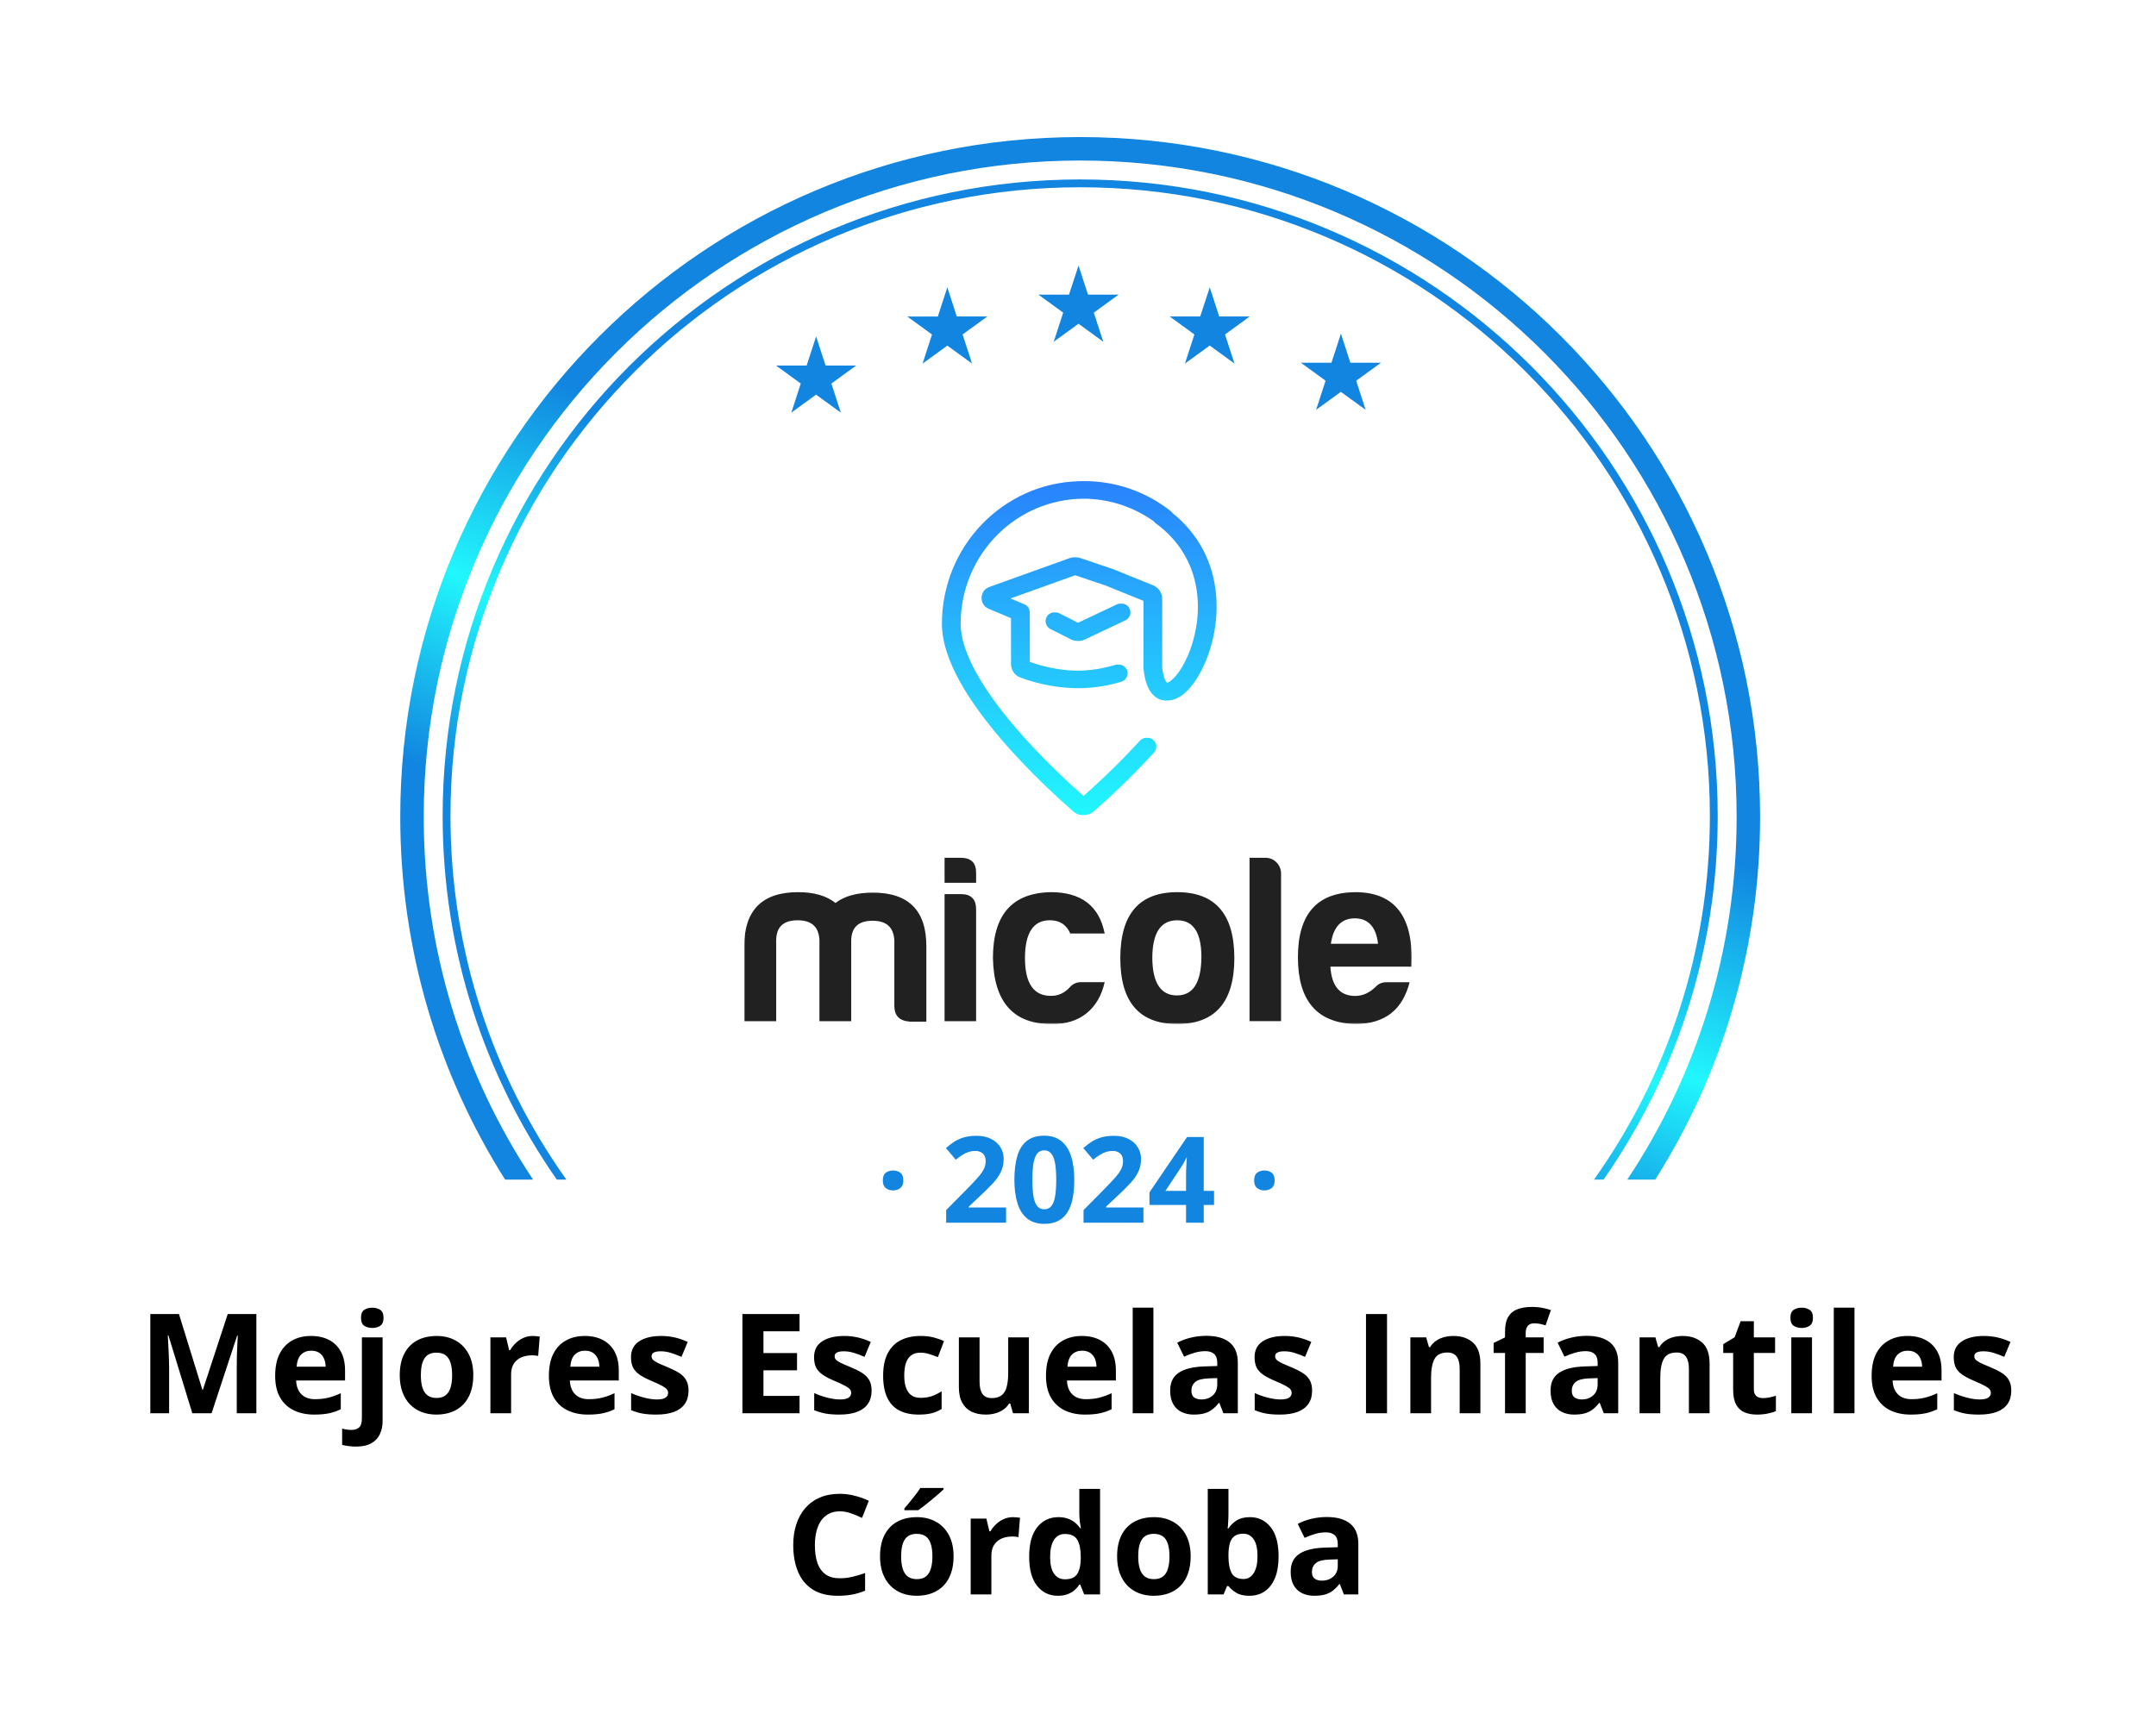
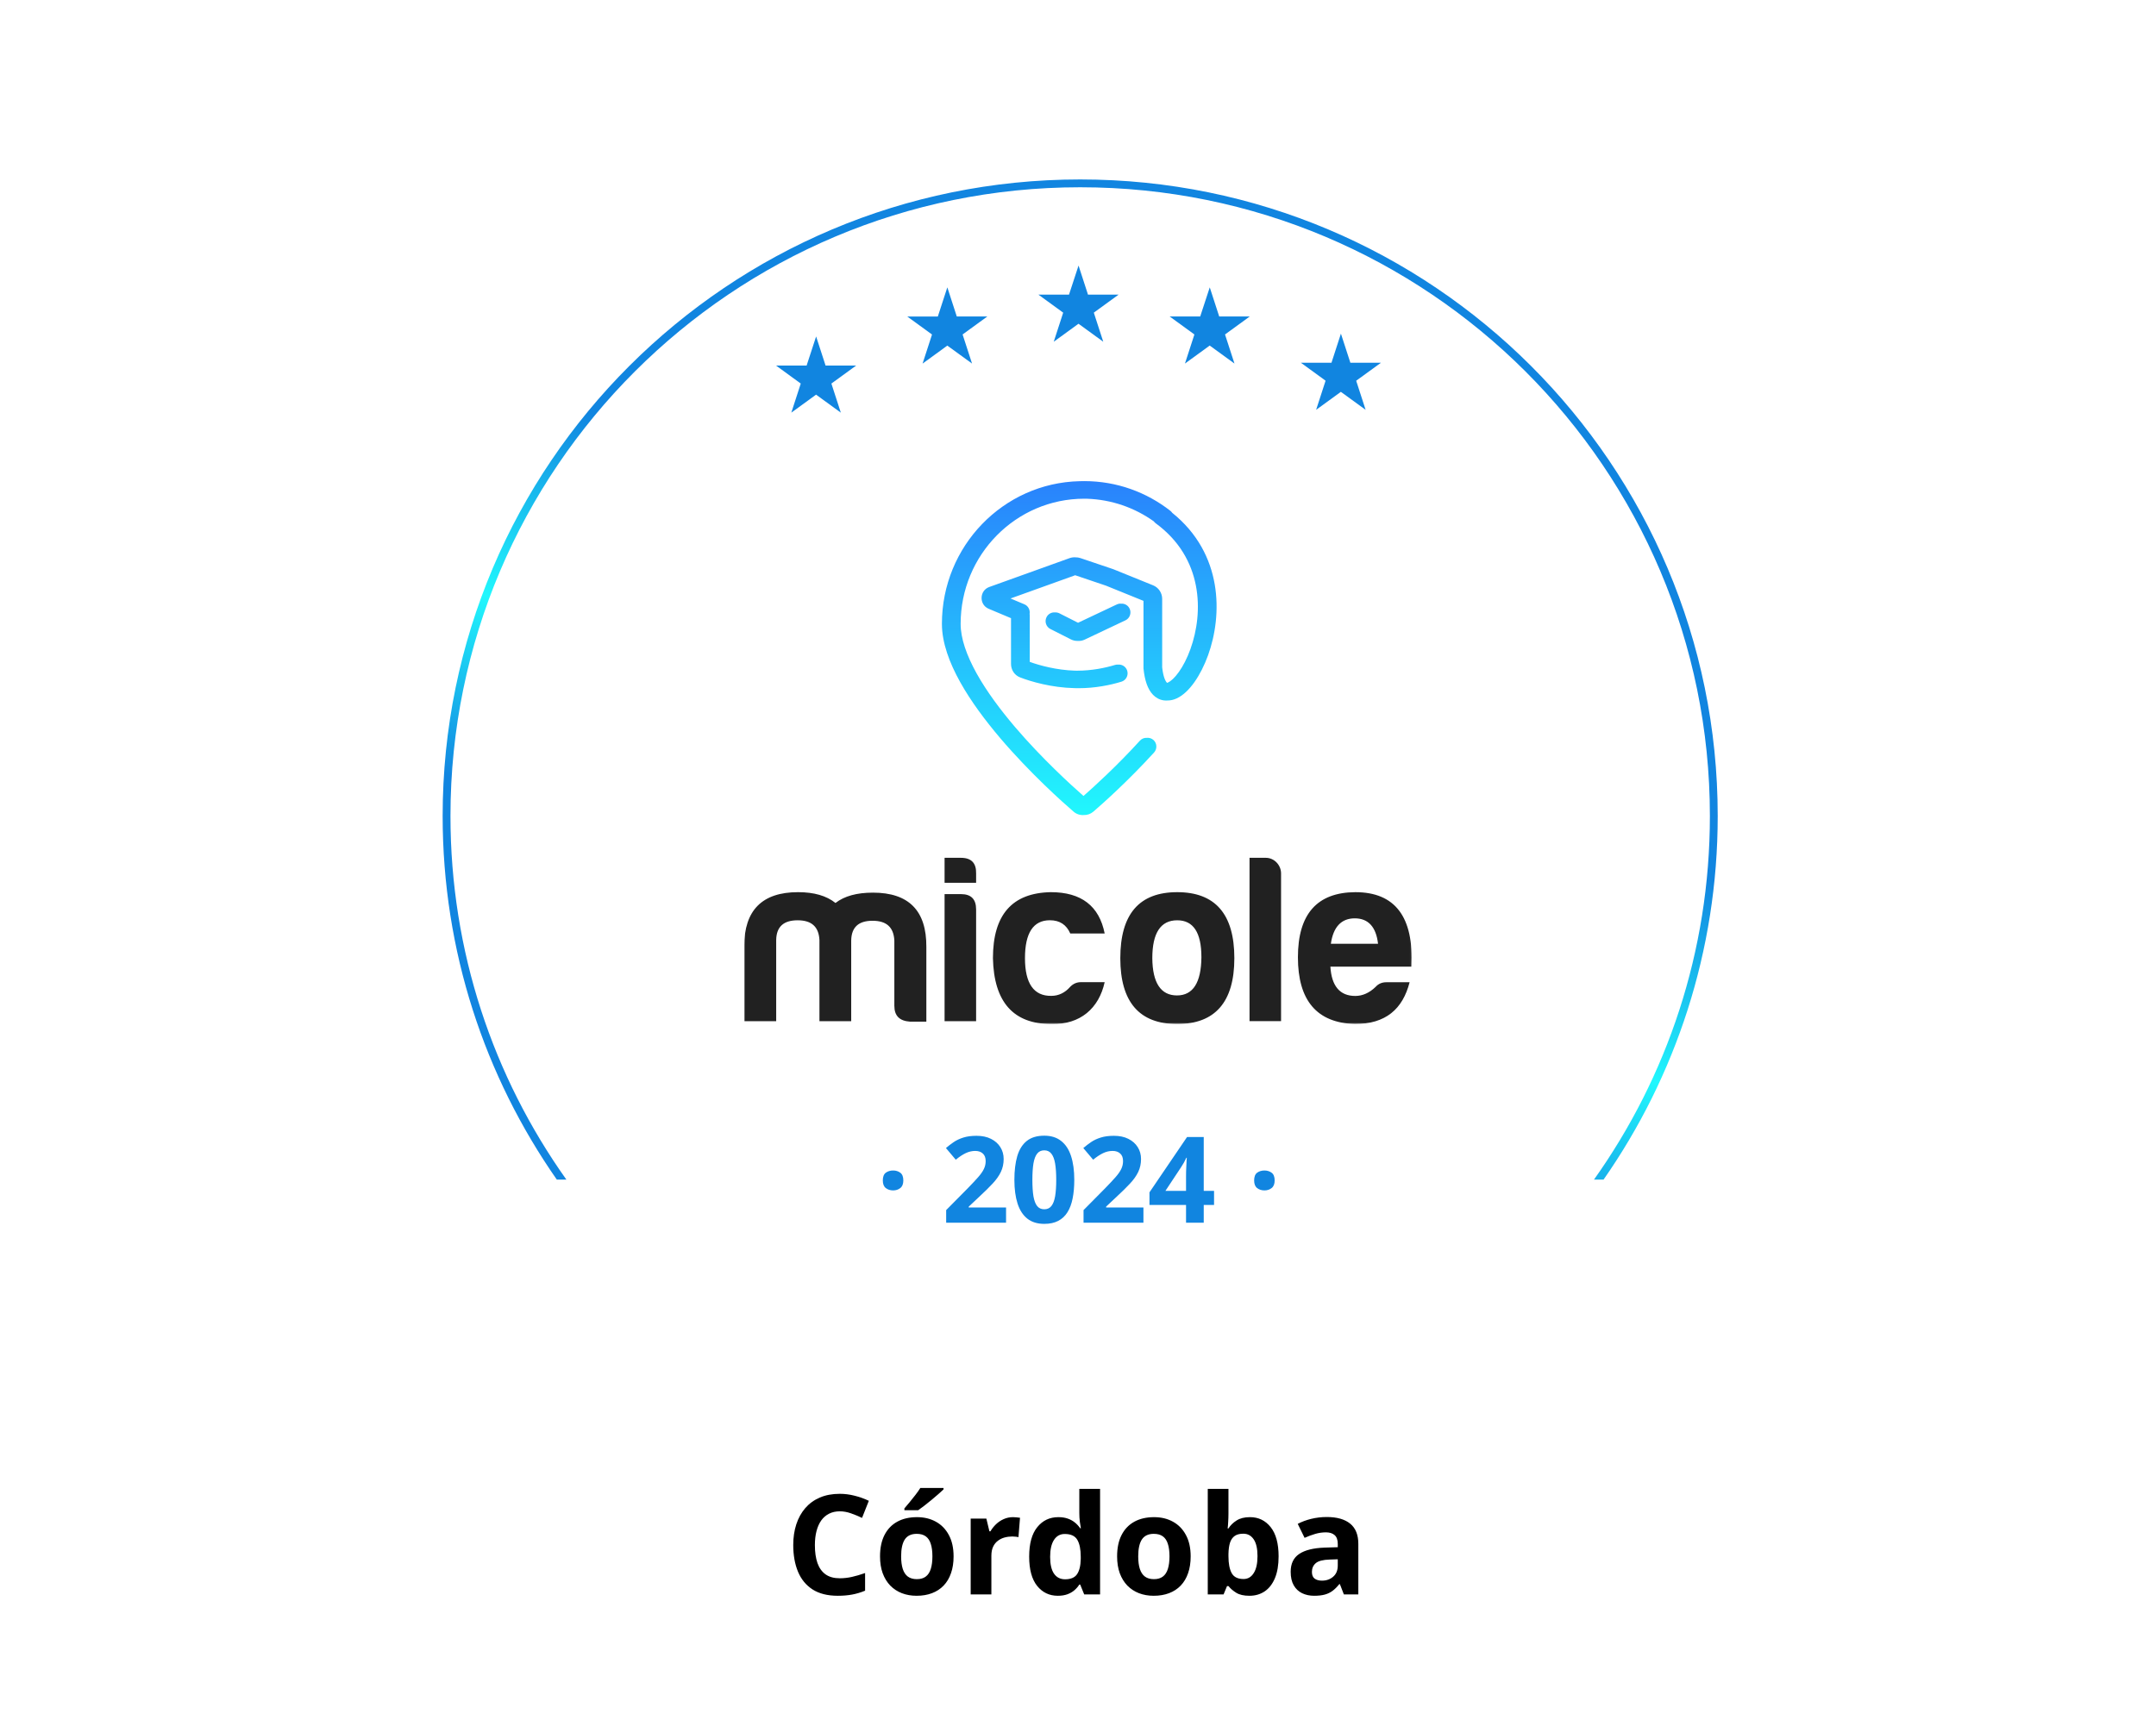
<svg xmlns="http://www.w3.org/2000/svg" width="1095" height="874" viewBox="0 0 1095 874" fill="none">
  <g filter="url(#filter0_d_639_2793)">
    <path fill-rule="evenodd" clip-rule="evenodd" d="M570.185 10.941C557.975 -2.389 536.965 -2.389 524.755 10.941C514.242 22.418 496.818 24.249 484.148 15.208C469.434 4.708 448.883 9.076 439.711 24.652C431.814 38.065 415.151 43.478 400.878 37.269C384.303 30.058 365.109 38.602 359.377 55.744C354.441 70.505 339.267 79.264 324.016 76.158C306.304 72.551 289.305 84.898 287.263 102.858C285.504 118.322 272.483 130.044 256.919 130.177C238.845 130.33 224.785 145.942 226.521 163.934C228.017 179.425 217.717 193.599 202.521 196.964C184.874 200.871 174.367 219.066 179.807 236.302C184.491 251.145 177.363 267.15 163.199 273.6C146.75 281.091 140.256 301.072 149.161 316.801C156.828 330.345 153.185 347.482 140.672 356.736C126.139 367.484 123.942 388.378 135.923 401.912C146.239 413.566 146.239 431.085 135.923 442.739C123.942 456.273 126.139 477.168 140.672 487.915C153.185 497.17 156.828 514.306 149.161 527.85C140.256 543.579 146.75 563.56 163.199 571.052C177.363 577.502 184.491 593.507 179.807 608.349L178.25 613.281C177.427 615.889 177.036 618.522 177.032 621.108H58.89C35.961 621.108 17.373 639.695 17.373 662.624V714.506C17.373 737.435 35.961 756.022 58.89 756.022H295.952C318.881 756.022 337.469 774.61 337.469 797.539V799.175C337.469 822.104 356.056 840.692 378.985 840.692H715.952C738.881 840.692 757.469 822.104 757.469 799.175V797.539C757.469 774.61 776.056 756.022 798.985 756.022H1036.86C1059.79 756.022 1078.37 737.435 1078.37 714.506V662.624C1078.37 639.695 1059.79 621.108 1036.86 621.108H917.907C917.904 618.522 917.513 615.889 916.69 613.281L915.133 608.349C910.449 593.507 917.577 577.502 931.741 571.052C948.19 563.56 954.684 543.579 945.779 527.85C938.112 514.306 941.755 497.17 954.268 487.915C968.801 477.168 970.998 456.273 959.017 442.739C948.701 431.085 948.701 413.566 959.017 401.912C970.998 388.378 968.801 367.484 954.268 356.736C941.755 347.482 938.112 330.345 945.779 316.801C954.684 301.072 948.19 281.091 931.741 273.6C917.577 267.15 910.449 251.145 915.133 236.302C920.573 219.066 910.066 200.871 892.419 196.964C877.223 193.599 866.923 179.425 868.419 163.934C870.155 145.942 856.095 130.33 838.021 130.177C822.457 130.044 809.436 118.322 807.677 102.858C805.635 84.898 788.636 72.551 770.924 76.158C755.673 79.264 740.499 70.505 735.563 55.744C729.831 38.602 710.637 30.058 694.062 37.269C679.789 43.478 663.126 38.065 655.229 24.652C646.057 9.076 625.506 4.708 610.792 15.208C598.122 24.249 580.698 22.418 570.185 10.941Z" fill="white" />
  </g>
-   <path fill-rule="evenodd" clip-rule="evenodd" d="M215.203 414.956C215.203 230.822 364.472 81.553 548.604 81.553C732.738 81.553 882.008 230.822 882.008 414.956C882.008 483.106 861.565 546.469 826.475 599.265H840.677C874.405 545.928 893.926 482.716 893.926 414.956C893.926 224.24 739.32 69.635 548.604 69.635C357.891 69.635 203.285 224.24 203.285 414.956C203.285 482.716 222.807 545.928 256.532 599.265H270.735C235.646 546.469 215.203 483.106 215.203 414.956Z" fill="url(#paint0_linear_639_2793)" />
  <path fill-rule="evenodd" clip-rule="evenodd" d="M228.785 414.556C228.785 238.146 371.972 95.135 548.609 95.135C725.243 95.135 868.427 238.146 868.427 414.556C868.427 483.381 846.638 547.118 809.565 599.266H814.424C850.968 546.899 872.4 483.226 872.4 414.556C872.4 235.948 727.432 91.162 548.609 91.162C369.783 91.162 224.812 235.948 224.812 414.556C224.812 483.226 246.244 546.899 282.791 599.266H287.65C250.578 547.118 228.785 483.381 228.785 414.556Z" fill="url(#paint1_linear_639_2793)" />
  <mask id="mask0_639_2793" style="mask-type:luminance" maskUnits="userSpaceOnUse" x="377" y="244" width="340" height="277">
    <path d="M716.973 244.012H377.963V520.242H716.973V244.012Z" fill="white" />
  </mask>
  <g mask="url(#mask0_639_2793)">
    <path fill-rule="evenodd" clip-rule="evenodd" d="M394.215 477.542V518.782H377.963V480.827C377.963 462.407 387.125 453.246 405.309 453.246C413.495 453.246 419.769 455.083 424.33 458.734C428.911 455.204 435.165 453.488 443.371 453.488C461.555 453.488 470.598 462.651 470.478 481.071V519.026H462.173C456.875 518.663 454.226 516.1 454.226 510.973V477.781C453.867 471.062 450.242 467.772 443.152 467.772C436.041 467.772 432.437 471.062 432.317 477.781V518.782H416.184V477.542C415.826 470.823 412.2 467.533 405.11 467.533C397.96 467.533 394.335 470.823 394.215 477.542ZM488.045 454.235C493.223 454.235 495.753 456.798 495.753 462.043V518.782H479.739V454.235H488.045ZM488.045 435.793C493.343 435.793 495.873 438.477 495.753 443.723V448.484H479.739V435.793H488.045ZM533.934 520.236C514.653 520.236 504.775 509.017 504.298 486.8C504.298 464.707 514.055 453.61 533.695 453.246C549.112 453.246 558.274 460.207 561.043 474.233H543.574C541.642 469.833 538.276 467.514 533.216 467.514C524.791 467.514 520.568 473.97 520.568 486.781C520.568 499.592 525.03 506.053 533.934 505.928C537.659 505.928 540.925 504.336 543.574 501.29C545.148 499.697 546.941 498.97 548.992 498.97H561.043C558.136 512.183 548.753 520.6 533.934 520.236ZM585.24 486.8C585.36 499.372 589.582 505.708 597.769 505.708C605.956 505.708 610.059 499.128 610.179 486.317C610.179 473.745 606.076 467.533 597.889 467.533C589.463 467.533 585.24 473.989 585.24 486.8ZM626.906 486.8C626.906 509.017 617.146 520.236 597.889 520.236C578.627 520.236 568.986 509.017 568.986 486.8C568.986 464.344 578.627 453.246 597.889 453.246C617.146 453.246 626.906 464.344 626.906 486.8ZM650.63 443.723V518.763H634.615V435.793H642.921C647.144 435.793 650.63 439.465 650.63 443.723ZM675.922 479.479H699.885C698.928 470.943 694.945 466.543 688.073 466.543C681.22 466.543 677.137 470.943 675.922 479.479ZM688.092 520.236C668.811 519.629 659.194 508.271 659.194 486.317C659.194 464.344 668.955 453.367 688.331 453.246C708.569 453.246 718.09 465.817 716.875 491.08H675.683C676.281 500.964 680.503 505.971 688.331 505.971C692.057 505.971 695.562 504.374 698.689 501.328C700.143 499.735 701.936 499.009 704.107 499.009H715.919C712.414 512.671 703.749 520.236 688.092 520.236Z" fill="#212121" />
    <path fill-rule="evenodd" clip-rule="evenodd" d="M550.407 414.066C552.157 414.129 553.917 413.539 555.333 412.316C560.033 408.26 572.94 396.779 586.148 382.271C587.779 380.475 587.659 377.65 585.89 375.996C584.929 375.101 583.676 374.726 582.466 374.853C581.184 374.766 579.879 375.244 578.946 376.28C567.225 389.161 555.691 399.619 550.292 404.371C543.942 398.796 529.117 385.308 515.46 369.277C508.072 360.6 501.12 351.278 496.021 342.138C490.903 332.917 487.895 324.321 487.895 316.957C487.895 281.827 516 253.357 550.675 253.357C551.105 253.357 551.536 253.361 551.966 253.37C564.614 253.774 576.311 257.961 585.995 264.859C586.258 265.222 586.574 265.545 586.951 265.828C611.115 283.503 611.33 311.046 604.602 329.77C602.928 334.411 600.877 338.346 598.763 341.332C596.592 344.399 594.622 346.094 593.249 346.72C593.063 346.808 592.9 346.869 592.766 346.91C592.723 346.875 592.666 346.826 592.599 346.759C591.925 346.052 590.787 343.954 590.251 339.031V304.245C590.251 301.218 588.419 298.494 585.651 297.364L565.432 289.172L548.724 283.522C547.911 283.249 547.069 283.123 546.227 283.143C545.218 283.066 544.2 283.201 543.234 283.544L502.425 298.213C497.386 300.029 497.187 307.192 502.126 309.27L513.48 314.052V337.317C513.48 340.202 515.154 342.987 518.042 344.117C523.494 346.249 534.119 349.352 545.706 349.59C546.414 349.612 547.131 349.624 547.844 349.624C556.313 349.624 563.978 348.03 569.573 346.315C571.888 345.609 573.198 343.127 572.505 340.786C571.907 338.784 570.042 337.52 568.057 337.638C567.488 337.575 566.9 337.624 566.317 337.801C561.339 339.314 554.529 340.727 547.117 340.727C546.71 340.727 546.304 340.722 545.898 340.714C536.601 340.415 527.922 338.057 522.992 336.246V312.598C522.992 312.336 522.968 312.094 522.929 311.851C523.25 309.854 522.212 307.816 520.28 307.009L513.231 304.043L546.07 292.242L561.697 297.527L580.759 305.255V339.516L580.778 339.738C581.356 345.408 582.791 350.089 585.617 352.995C587.133 354.548 589.003 355.557 591.136 355.819C591.753 355.897 592.355 355.911 592.953 355.871C594.631 355.889 596.228 355.456 597.658 354.789C601.025 353.236 604.09 350.148 606.663 346.496C609.288 342.763 611.698 338.062 613.592 332.796C620.88 312.517 621.32 281.404 595.349 260.52C595.109 260.157 594.789 259.814 594.43 259.531C582.322 250.048 567.163 244.418 550.694 244.418C549.881 244.418 549.068 244.432 548.265 244.459C509.525 245.366 478.385 277.476 478.385 316.938C478.385 326.522 482.209 336.731 487.646 346.498C493.123 356.344 500.493 366.15 508.081 375.089C523.298 392.946 539.81 407.656 545.247 412.337C546.739 413.63 548.595 414.196 550.407 414.066ZM547.528 316.382L567.211 307.076C567.914 306.742 568.665 306.619 569.396 306.68C571.171 306.536 572.93 307.505 573.719 309.228C574.752 311.448 573.796 314.111 571.606 315.14L550.933 324.926C549.785 325.48 548.523 325.704 547.284 325.606C546.127 325.627 544.97 325.37 543.908 324.832L533.474 319.546C531.303 318.456 530.423 315.773 531.499 313.573C532.331 311.875 534.1 310.959 535.865 311.131C536.601 311.089 537.357 311.234 538.065 311.589L547.528 316.382Z" fill="url(#paint2_linear_639_2793)" />
  </g>
  <path d="M547.778 134.906L552.383 149.09L552.568 149.688H553.189H568.111L556.045 158.461L555.538 158.829L555.722 159.428L560.328 173.611L548.261 164.838L547.755 164.47L547.248 164.838L535.182 173.611L539.787 159.428L539.971 158.829L539.465 158.461L527.398 149.688H542.32H542.942L543.126 149.09L547.778 134.906Z" fill="#1185E0" />
  <path d="M614.417 145.988L619.022 160.172L619.206 160.77H619.828H634.75L622.683 169.543L622.177 169.911L622.361 170.51L626.967 184.693L614.9 175.92L614.393 175.552L613.887 175.92L601.82 184.693L606.426 170.51L606.61 169.911L606.104 169.543L594.037 160.77H608.959H609.581L609.765 160.172L614.417 145.988Z" fill="#1185E0" />
  <path d="M414.495 170.93L419.101 185.113L419.285 185.712H419.907H434.828L422.762 194.484L422.255 194.852L422.44 195.451L427.045 209.634L414.979 200.862L414.472 200.493L413.965 200.862L401.899 209.634L406.504 195.451L406.689 194.852L406.182 194.484L394.139 185.712H409.061H409.682L409.866 185.113L414.495 170.93Z" fill="#1185E0" />
  <path d="M481.136 145.988L485.741 160.172L485.925 160.77H486.547H501.469L489.403 169.543L488.896 169.911L489.08 170.51L493.686 184.693L481.642 175.944L481.136 175.575L480.629 175.944L468.563 184.716L473.168 170.533L473.352 169.934L472.846 169.566L460.779 160.793H475.701H476.323L476.507 160.195L481.136 145.988Z" fill="#1185E0" />
  <path d="M681.033 169.502L685.638 183.685L685.822 184.284H686.444H701.366L689.299 193.056L688.793 193.425L688.977 194.023L693.583 208.207L681.516 199.434L681.01 199.066L680.503 199.434L668.436 208.207L673.042 194.023L673.226 193.425L672.766 193.056L660.699 184.284H675.621H676.243L676.427 183.685L681.033 169.502Z" fill="#1185E0" />
  <path d="M426.517 767.794C424.472 767.794 422.657 768.196 421.072 769C419.51 769.781 418.188 770.918 417.109 772.412C416.052 773.905 415.248 775.709 414.696 777.822C414.145 779.936 413.869 782.314 413.869 784.956C413.869 788.517 414.306 791.561 415.179 794.088C416.075 796.593 417.453 798.511 419.314 799.843C421.175 801.153 423.576 801.808 426.517 801.808C428.562 801.808 430.606 801.578 432.651 801.119C434.719 800.659 436.959 800.004 439.371 799.154V808.114C437.143 809.033 434.949 809.688 432.789 810.079C430.629 810.492 428.205 810.699 425.517 810.699C420.325 810.699 416.052 809.631 412.698 807.494C409.366 805.334 406.896 802.325 405.288 798.465C403.68 794.582 402.876 790.056 402.876 784.887C402.876 781.073 403.393 777.581 404.427 774.41C405.46 771.24 406.977 768.494 408.976 766.174C410.974 763.854 413.444 762.062 416.385 760.798C419.326 759.534 422.703 758.903 426.517 758.903C429.021 758.903 431.525 759.224 434.03 759.867C436.557 760.488 438.969 761.349 441.267 762.452L437.82 771.137C435.936 770.241 434.041 769.459 432.134 768.793C430.227 768.127 428.355 767.794 426.517 767.794ZM484.31 790.677C484.31 793.893 483.873 796.742 483 799.223C482.15 801.704 480.898 803.807 479.244 805.53C477.613 807.23 475.637 808.516 473.316 809.389C471.019 810.262 468.423 810.699 465.528 810.699C462.817 810.699 460.324 810.262 458.05 809.389C455.798 808.516 453.834 807.23 452.157 805.53C450.502 803.807 449.216 801.704 448.297 799.223C447.401 796.742 446.953 793.893 446.953 790.677C446.953 786.403 447.711 782.785 449.227 779.821C450.744 776.857 452.903 774.606 455.706 773.066C458.509 771.527 461.852 770.757 465.735 770.757C469.342 770.757 472.535 771.527 475.315 773.066C478.118 774.606 480.312 776.857 481.897 779.821C483.506 782.785 484.31 786.403 484.31 790.677ZM457.67 790.677C457.67 793.204 457.946 795.329 458.498 797.052C459.049 798.775 459.911 800.073 461.082 800.946C462.254 801.819 463.782 802.256 465.666 802.256C467.527 802.256 469.031 801.819 470.18 800.946C471.352 800.073 472.202 798.775 472.73 797.052C473.282 795.329 473.557 793.204 473.557 790.677C473.557 788.126 473.282 786.013 472.73 784.336C472.202 782.635 471.352 781.36 470.18 780.51C469.008 779.66 467.481 779.235 465.597 779.235C462.817 779.235 460.795 780.189 459.531 782.096C458.291 784.002 457.67 786.863 457.67 790.677ZM479.209 755.939V756.663C478.543 757.306 477.67 758.098 476.59 759.04C475.51 759.982 474.35 760.97 473.109 762.004C471.869 763.015 470.651 763.991 469.456 764.933C468.262 765.852 467.216 766.622 466.32 767.242H459.325V766.312C460.083 765.439 460.956 764.405 461.944 763.21C462.955 761.993 463.954 760.741 464.942 759.454C465.93 758.167 466.757 756.996 467.423 755.939H479.209ZM514.498 770.757C515.027 770.757 515.636 770.792 516.325 770.861C517.037 770.907 517.611 770.976 518.048 771.068L517.255 780.924C516.911 780.809 516.417 780.729 515.773 780.683C515.153 780.614 514.613 780.579 514.154 780.579C512.798 780.579 511.477 780.751 510.191 781.096C508.927 781.441 507.79 782.004 506.779 782.785C505.768 783.543 504.964 784.554 504.367 785.817C503.792 787.058 503.505 788.586 503.505 790.401V810.01H492.994V771.481H500.955L502.506 777.96H503.023C503.781 776.651 504.723 775.456 505.848 774.376C506.997 773.273 508.295 772.4 509.743 771.757C511.213 771.091 512.798 770.757 514.498 770.757ZM537.243 810.699C532.947 810.699 529.443 809.022 526.732 805.668C524.044 802.29 522.7 797.339 522.7 790.814C522.7 784.221 524.067 779.235 526.801 775.858C529.535 772.458 533.108 770.757 537.519 770.757C539.357 770.757 540.977 771.01 542.378 771.516C543.78 772.021 544.986 772.699 545.997 773.549C547.031 774.399 547.904 775.352 548.616 776.409H548.96C548.823 775.674 548.65 774.594 548.444 773.17C548.26 771.722 548.168 770.241 548.168 768.724V756.387H558.713V810.01H550.649L548.616 805.013H548.168C547.502 806.07 546.663 807.035 545.652 807.908C544.664 808.758 543.481 809.435 542.102 809.941C540.724 810.446 539.104 810.699 537.243 810.699ZM540.931 802.325C543.803 802.325 545.824 801.475 546.996 799.775C548.191 798.051 548.823 795.467 548.892 792.021V790.883C548.892 787.138 548.317 784.278 547.168 782.302C546.02 780.303 543.883 779.304 540.758 779.304C538.438 779.304 536.623 780.303 535.313 782.302C534.004 784.301 533.349 787.184 533.349 790.952C533.349 794.72 534.004 797.557 535.313 799.464C536.646 801.371 538.518 802.325 540.931 802.325ZM604.72 790.677C604.72 793.893 604.284 796.742 603.41 799.223C602.56 801.704 601.308 803.807 599.654 805.53C598.023 807.23 596.047 808.516 593.727 809.389C591.429 810.262 588.833 810.699 585.938 810.699C583.227 810.699 580.734 810.262 578.46 809.389C576.208 808.516 574.244 807.23 572.567 805.53C570.913 803.807 569.626 801.704 568.707 799.223C567.811 796.742 567.363 793.893 567.363 790.677C567.363 786.403 568.121 782.785 569.638 779.821C571.154 776.857 573.314 774.606 576.117 773.066C578.919 771.527 582.262 770.757 586.145 770.757C589.752 770.757 592.945 771.527 595.725 773.066C598.528 774.606 600.722 776.857 602.308 779.821C603.916 782.785 604.72 786.403 604.72 790.677ZM578.081 790.677C578.081 793.204 578.357 795.329 578.908 797.052C579.459 798.775 580.321 800.073 581.493 800.946C582.664 801.819 584.192 802.256 586.076 802.256C587.937 802.256 589.442 801.819 590.591 800.946C591.762 800.073 592.612 798.775 593.141 797.052C593.692 795.329 593.968 793.204 593.968 790.677C593.968 788.126 593.692 786.013 593.141 784.336C592.612 782.635 591.762 781.36 590.591 780.51C589.419 779.66 587.891 779.235 586.007 779.235C583.227 779.235 581.205 780.189 579.942 782.096C578.701 784.002 578.081 786.863 578.081 790.677ZM623.915 756.387V768.862C623.915 770.309 623.869 771.745 623.778 773.17C623.709 774.594 623.617 775.697 623.502 776.478H623.915C624.926 774.893 626.305 773.549 628.051 772.446C629.797 771.32 632.06 770.757 634.84 770.757C639.159 770.757 642.663 772.446 645.351 775.823C648.039 779.201 649.383 784.152 649.383 790.677C649.383 795.065 648.763 798.752 647.522 801.739C646.281 804.703 644.547 806.943 642.318 808.459C640.09 809.952 637.505 810.699 634.564 810.699C631.738 810.699 629.51 810.194 627.879 809.183C626.247 808.172 624.926 807.035 623.915 805.771H623.192L621.434 810.01H613.404V756.387H623.915ZM631.463 779.166C629.625 779.166 628.166 779.545 627.086 780.303C626.006 781.062 625.213 782.199 624.708 783.715C624.226 785.232 623.961 787.15 623.915 789.47V790.608C623.915 794.353 624.467 797.224 625.57 799.223C626.672 801.199 628.683 802.187 631.6 802.187C633.76 802.187 635.472 801.187 636.735 799.189C638.022 797.19 638.665 794.307 638.665 790.539C638.665 786.771 638.022 783.933 636.735 782.027C635.449 780.12 633.691 779.166 631.463 779.166ZM673.851 770.689C679.02 770.689 682.983 771.814 685.74 774.066C688.497 776.317 689.876 779.741 689.876 784.336V810.01H682.535L680.502 804.772H680.226C679.124 806.15 677.998 807.276 676.849 808.149C675.7 809.022 674.379 809.665 672.886 810.079C671.393 810.492 669.578 810.699 667.441 810.699C665.166 810.699 663.122 810.262 661.307 809.389C659.515 808.516 658.102 807.184 657.068 805.392C656.034 803.577 655.517 801.279 655.517 798.499C655.517 794.41 656.953 791.4 659.825 789.47C662.697 787.518 667.004 786.438 672.748 786.231L679.434 786.024V784.336C679.434 782.314 678.905 780.832 677.848 779.89C676.792 778.948 675.321 778.477 673.437 778.477C671.576 778.477 669.75 778.741 667.958 779.27C666.166 779.798 664.374 780.464 662.582 781.268L659.101 774.169C661.146 773.089 663.432 772.239 665.959 771.619C668.509 770.999 671.14 770.689 673.851 770.689ZM679.434 792.158L675.367 792.296C671.967 792.388 669.601 792.997 668.268 794.123C666.958 795.249 666.304 796.73 666.304 798.568C666.304 800.177 666.775 801.325 667.717 802.015C668.659 802.681 669.888 803.014 671.404 803.014C673.656 803.014 675.551 802.348 677.09 801.015C678.653 799.683 679.434 797.787 679.434 795.329V792.158Z" fill="black" />
-   <path d="M97.676 717.961L85.546 678.433H85.235C85.281 679.375 85.35 680.799 85.442 682.706C85.557 684.59 85.66 686.6 85.752 688.737C85.844 690.874 85.89 692.804 85.89 694.527V717.961H76.344V667.577H90.887L102.811 706.106H103.018L115.665 667.577H130.208V717.961H120.249V694.113C120.249 692.528 120.272 690.701 120.318 688.634C120.387 686.566 120.467 684.602 120.559 682.741C120.651 680.857 120.72 679.444 120.766 678.502H120.456L107.463 717.961H97.676ZM157.985 678.709C161.546 678.709 164.613 679.398 167.186 680.776C169.759 682.132 171.747 684.108 173.148 686.704C174.55 689.3 175.25 692.471 175.25 696.215V701.316H150.403C150.518 704.28 151.402 706.611 153.057 708.312C154.734 709.989 157.054 710.827 160.018 710.827C162.476 710.827 164.728 710.575 166.773 710.069C168.817 709.564 170.92 708.806 173.079 707.795V715.928C171.172 716.87 169.173 717.559 167.083 717.995C165.015 718.432 162.499 718.65 159.536 718.65C155.676 718.65 152.253 717.938 149.266 716.514C146.302 715.089 143.97 712.918 142.27 710C140.593 707.082 139.754 703.406 139.754 698.972C139.754 694.469 140.512 690.724 142.029 687.738C143.568 684.728 145.705 682.477 148.439 680.983C151.173 679.467 154.355 678.709 157.985 678.709ZM158.054 686.187C156.009 686.187 154.309 686.842 152.953 688.151C151.621 689.461 150.851 691.517 150.644 694.32H165.394C165.371 692.758 165.084 691.368 164.533 690.15C164.004 688.932 163.2 687.967 162.12 687.255C161.063 686.543 159.708 686.187 158.054 686.187ZM180.695 734.916C179.501 734.916 178.26 734.824 176.973 734.641C175.687 734.48 174.618 734.284 173.768 734.055V725.784C174.618 726.014 175.423 726.174 176.181 726.266C176.916 726.381 177.754 726.439 178.696 726.439C180.121 726.439 181.327 726.037 182.315 725.232C183.303 724.451 183.797 722.9 183.797 720.58V679.432H194.308V722.131C194.308 724.474 193.86 726.611 192.964 728.541C192.068 730.494 190.62 732.044 188.622 733.193C186.623 734.342 183.981 734.916 180.695 734.916ZM183.349 669.473C183.349 667.497 183.9 666.153 185.003 665.441C186.129 664.706 187.484 664.338 189.07 664.338C190.632 664.338 191.976 664.706 193.102 665.441C194.227 666.153 194.79 667.497 194.79 669.473C194.79 671.426 194.227 672.781 193.102 673.539C191.976 674.275 190.632 674.642 189.07 674.642C187.484 674.642 186.129 674.275 185.003 673.539C183.9 672.781 183.349 671.426 183.349 669.473ZM240.383 698.628C240.383 701.844 239.947 704.693 239.074 707.174C238.224 709.656 236.972 711.758 235.318 713.481C233.686 715.181 231.711 716.468 229.39 717.341C227.093 718.214 224.496 718.65 221.602 718.65C218.891 718.65 216.398 718.214 214.123 717.341C211.872 716.468 209.908 715.181 208.23 713.481C206.576 711.758 205.29 709.656 204.371 707.174C203.475 704.693 203.027 701.844 203.027 698.628C203.027 694.354 203.785 690.736 205.301 687.772C206.817 684.808 208.977 682.557 211.78 681.018C214.583 679.478 217.926 678.709 221.808 678.709C225.415 678.709 228.609 679.478 231.389 681.018C234.192 682.557 236.386 684.808 237.971 687.772C239.579 690.736 240.383 694.354 240.383 698.628ZM213.744 698.628C213.744 701.155 214.02 703.28 214.571 705.003C215.123 706.726 215.984 708.024 217.156 708.897C218.328 709.77 219.856 710.207 221.74 710.207C223.6 710.207 225.105 709.77 226.254 708.897C227.426 708.024 228.276 706.726 228.804 705.003C229.356 703.28 229.631 701.155 229.631 698.628C229.631 696.078 229.356 693.964 228.804 692.287C228.276 690.587 227.426 689.311 226.254 688.461C225.082 687.611 223.555 687.186 221.671 687.186C218.891 687.186 216.869 688.14 215.605 690.047C214.365 691.954 213.744 694.814 213.744 698.628ZM270.572 678.709C271.101 678.709 271.709 678.743 272.399 678.812C273.111 678.858 273.685 678.927 274.122 679.019L273.329 688.875C272.985 688.76 272.491 688.68 271.847 688.634C271.227 688.565 270.687 688.53 270.228 688.53C268.872 688.53 267.551 688.703 266.264 689.047C265.001 689.392 263.864 689.955 262.853 690.736C261.842 691.494 261.038 692.505 260.44 693.769C259.866 695.009 259.579 696.537 259.579 698.352V717.961H249.068V679.432H257.029L258.579 685.911H259.096C259.855 684.602 260.797 683.407 261.922 682.327C263.071 681.224 264.369 680.351 265.816 679.708C267.287 679.042 268.872 678.709 270.572 678.709ZM297.005 678.709C300.566 678.709 303.633 679.398 306.206 680.776C308.779 682.132 310.766 684.108 312.168 686.704C313.569 689.3 314.27 692.471 314.27 696.215V701.316H289.423C289.538 704.28 290.422 706.611 292.077 708.312C293.754 709.989 296.074 710.827 299.038 710.827C301.496 710.827 303.748 710.575 305.792 710.069C307.837 709.564 309.939 708.806 312.099 707.795V715.928C310.192 716.87 308.193 717.559 306.103 717.995C304.035 718.432 301.519 718.65 298.555 718.65C294.696 718.65 291.272 717.938 288.286 716.514C285.322 715.089 282.99 712.918 281.29 710C279.613 707.082 278.774 703.406 278.774 698.972C278.774 694.469 279.532 690.724 281.049 687.738C282.588 684.728 284.725 682.477 287.459 680.983C290.193 679.467 293.375 678.709 297.005 678.709ZM297.074 686.187C295.029 686.187 293.329 686.842 291.973 688.151C290.641 689.461 289.871 691.517 289.664 694.32H304.414C304.391 692.758 304.104 691.368 303.552 690.15C303.024 688.932 302.22 687.967 301.14 687.255C300.083 686.543 298.728 686.187 297.074 686.187ZM349.697 706.52C349.697 709.139 349.077 711.356 347.836 713.171C346.618 714.963 344.792 716.33 342.357 717.272C339.921 718.191 336.889 718.65 333.259 718.65C330.571 718.65 328.262 718.478 326.332 718.133C324.425 717.789 322.495 717.214 320.542 716.41V707.726C322.633 708.668 324.873 709.449 327.262 710.069C329.675 710.666 331.788 710.965 333.603 710.965C335.648 710.965 337.107 710.666 337.98 710.069C338.876 709.449 339.324 708.645 339.324 707.657C339.324 707.013 339.14 706.439 338.773 705.934C338.428 705.405 337.67 704.819 336.498 704.176C335.326 703.51 333.488 702.648 330.984 701.591C328.572 700.581 326.585 699.558 325.022 698.524C323.483 697.49 322.334 696.273 321.576 694.871C320.841 693.447 320.473 691.643 320.473 689.461C320.473 685.9 321.852 683.223 324.609 681.431C327.389 679.616 331.099 678.709 335.74 678.709C338.129 678.709 340.404 678.95 342.563 679.432C344.746 679.915 346.986 680.684 349.284 681.741L346.113 689.323C344.206 688.496 342.403 687.818 340.703 687.29C339.025 686.761 337.314 686.497 335.568 686.497C334.028 686.497 332.868 686.704 332.087 687.117C331.306 687.531 330.915 688.163 330.915 689.013C330.915 689.633 331.111 690.185 331.501 690.667C331.915 691.149 332.696 691.689 333.845 692.287C335.016 692.861 336.728 693.608 338.979 694.527C341.162 695.423 343.057 696.365 344.666 697.353C346.274 698.318 347.515 699.524 348.388 700.971C349.261 702.396 349.697 704.245 349.697 706.52ZM406.077 717.961H377.06V667.577H406.077V676.331H387.743V687.393H404.802V696.146H387.743V709.139H406.077V717.961ZM442.676 706.52C442.676 709.139 442.055 711.356 440.815 713.171C439.597 714.963 437.771 716.33 435.335 717.272C432.9 718.191 429.867 718.65 426.237 718.65C423.549 718.65 421.24 718.478 419.31 718.133C417.404 717.789 415.474 717.214 413.521 716.41V707.726C415.612 708.668 417.852 709.449 420.241 710.069C422.653 710.666 424.767 710.965 426.582 710.965C428.627 710.965 430.086 710.666 430.959 710.069C431.855 709.449 432.303 708.645 432.303 707.657C432.303 707.013 432.119 706.439 431.751 705.934C431.407 705.405 430.648 704.819 429.477 704.176C428.305 703.51 426.467 702.648 423.963 701.591C421.55 700.581 419.563 699.558 418.001 698.524C416.462 697.49 415.313 696.273 414.555 694.871C413.819 693.447 413.452 691.643 413.452 689.461C413.452 685.9 414.83 683.223 417.587 681.431C420.367 679.616 424.078 678.709 428.719 678.709C431.108 678.709 433.382 678.95 435.542 679.432C437.725 679.915 439.965 680.684 442.262 681.741L439.092 689.323C437.185 688.496 435.381 687.818 433.681 687.29C432.004 686.761 430.292 686.497 428.546 686.497C427.007 686.497 425.847 686.704 425.066 687.117C424.284 687.531 423.894 688.163 423.894 689.013C423.894 689.633 424.089 690.185 424.48 690.667C424.893 691.149 425.674 691.689 426.823 692.287C427.995 692.861 429.706 693.608 431.958 694.527C434.141 695.423 436.036 696.365 437.644 697.353C439.252 698.318 440.493 699.524 441.366 700.971C442.239 702.396 442.676 704.245 442.676 706.52ZM466.523 718.65C462.71 718.65 459.459 717.961 456.771 716.582C454.083 715.181 452.038 713.021 450.636 710.104C449.235 707.186 448.534 703.452 448.534 698.903C448.534 694.194 449.327 690.357 450.912 687.393C452.52 684.406 454.737 682.212 457.563 680.811C460.412 679.409 463.709 678.709 467.454 678.709C470.119 678.709 472.416 678.973 474.346 679.501C476.299 680.007 477.999 680.616 479.447 681.328L476.345 689.461C474.691 688.795 473.152 688.255 471.727 687.841C470.303 687.405 468.878 687.186 467.454 687.186C465.616 687.186 464.088 687.623 462.87 688.496C461.653 689.346 460.745 690.633 460.148 692.356C459.551 694.079 459.252 696.238 459.252 698.835C459.252 701.385 459.574 703.498 460.217 705.176C460.86 706.853 461.791 708.105 463.008 708.932C464.226 709.736 465.708 710.138 467.454 710.138C469.637 710.138 471.578 709.851 473.278 709.277C474.978 708.679 476.632 707.852 478.241 706.795V715.79C476.632 716.801 474.944 717.524 473.175 717.961C471.429 718.42 469.211 718.65 466.523 718.65ZM522.559 679.432V717.961H514.495L513.082 713.033H512.53C511.703 714.342 510.669 715.411 509.429 716.238C508.188 717.065 506.821 717.674 505.328 718.064C503.834 718.455 502.284 718.65 500.675 718.65C497.918 718.65 495.518 718.168 493.473 717.203C491.428 716.215 489.831 714.687 488.683 712.619C487.557 710.552 486.994 707.864 486.994 704.555V679.432H497.505V701.936C497.505 704.693 497.999 706.772 498.987 708.174C499.975 709.575 501.548 710.276 503.708 710.276C505.845 710.276 507.522 709.793 508.739 708.828C509.957 707.841 510.807 706.405 511.29 704.521C511.795 702.614 512.048 700.293 512.048 697.559V679.432H522.559ZM549.474 678.709C553.035 678.709 556.102 679.398 558.675 680.776C561.248 682.132 563.235 684.108 564.637 686.704C566.038 689.3 566.739 692.471 566.739 696.215V701.316H541.892C542.007 704.28 542.891 706.611 544.546 708.312C546.223 709.989 548.543 710.827 551.507 710.827C553.965 710.827 556.217 710.575 558.261 710.069C560.306 709.564 562.408 708.806 564.568 707.795V715.928C562.661 716.87 560.662 717.559 558.572 717.995C556.504 718.432 553.988 718.65 551.024 718.65C547.165 718.65 543.741 717.938 540.755 716.514C537.791 715.089 535.459 712.918 533.759 710C532.082 707.082 531.243 703.406 531.243 698.972C531.243 694.469 532.001 690.724 533.518 687.738C535.057 684.728 537.194 682.477 539.928 680.983C542.662 679.467 545.844 678.709 549.474 678.709ZM549.543 686.187C547.498 686.187 545.798 686.842 544.442 688.151C543.11 689.461 542.34 691.517 542.133 694.32H556.883C556.86 692.758 556.573 691.368 556.021 690.15C555.493 688.932 554.689 687.967 553.609 687.255C552.552 686.543 551.197 686.187 549.543 686.187ZM585.797 717.961H575.286V664.338H585.797V717.961ZM612.643 678.64C617.812 678.64 621.775 679.766 624.532 682.017C627.289 684.269 628.667 687.692 628.667 692.287V717.961H621.327L619.294 712.723H619.018C617.915 714.101 616.789 715.227 615.641 716.1C614.492 716.973 613.171 717.616 611.678 718.03C610.184 718.443 608.369 718.65 606.233 718.65C603.958 718.65 601.913 718.214 600.098 717.341C598.306 716.468 596.893 715.135 595.859 713.343C594.826 711.528 594.309 709.231 594.309 706.451C594.309 702.361 595.745 699.351 598.616 697.422C601.488 695.469 605.796 694.389 611.54 694.182L618.225 693.975V692.287C618.225 690.265 617.697 688.783 616.64 687.841C615.583 686.899 614.113 686.428 612.229 686.428C610.368 686.428 608.542 686.692 606.75 687.221C604.957 687.749 603.165 688.415 601.373 689.22L597.893 682.12C599.938 681.041 602.223 680.191 604.751 679.57C607.301 678.95 609.932 678.64 612.643 678.64ZM618.225 700.11L614.159 700.247C610.759 700.339 608.392 700.948 607.06 702.074C605.75 703.2 605.095 704.682 605.095 706.52C605.095 708.128 605.566 709.277 606.508 709.966C607.45 710.632 608.679 710.965 610.196 710.965C612.447 710.965 614.343 710.299 615.882 708.966C617.444 707.634 618.225 705.738 618.225 703.28V700.11ZM666.403 706.52C666.403 709.139 665.783 711.356 664.542 713.171C663.325 714.963 661.498 716.33 659.063 717.272C656.628 718.191 653.595 718.65 649.965 718.65C647.277 718.65 644.968 718.478 643.038 718.133C641.131 717.789 639.201 717.214 637.248 716.41V707.726C639.339 708.668 641.579 709.449 643.969 710.069C646.381 710.666 648.495 710.965 650.31 710.965C652.354 710.965 653.813 710.666 654.686 710.069C655.582 709.449 656.03 708.645 656.03 707.657C656.03 707.013 655.846 706.439 655.479 705.934C655.134 705.405 654.376 704.819 653.204 704.176C652.033 703.51 650.195 702.648 647.69 701.591C645.278 700.581 643.291 699.558 641.729 698.524C640.189 697.49 639.04 696.273 638.282 694.871C637.547 693.447 637.18 691.643 637.18 689.461C637.18 685.9 638.558 683.223 641.315 681.431C644.095 679.616 647.805 678.709 652.446 678.709C654.836 678.709 657.11 678.95 659.27 679.432C661.452 679.915 663.692 680.684 665.99 681.741L662.819 689.323C660.912 688.496 659.109 687.818 657.409 687.29C655.732 686.761 654.02 686.497 652.274 686.497C650.735 686.497 649.574 686.704 648.793 687.117C648.012 687.531 647.622 688.163 647.622 689.013C647.622 689.633 647.817 690.185 648.207 690.667C648.621 691.149 649.402 691.689 650.551 692.287C651.723 692.861 653.434 693.608 655.686 694.527C657.868 695.423 659.764 696.365 661.372 697.353C662.98 698.318 664.221 699.524 665.094 700.971C665.967 702.396 666.403 704.245 666.403 706.52ZM693.766 717.961V667.577H704.449V717.961H693.766ZM738.188 678.709C742.3 678.709 745.609 679.834 748.113 682.086C750.617 684.314 751.869 687.899 751.869 692.838V717.961H741.358V695.457C741.358 692.7 740.853 690.621 739.842 689.22C738.854 687.818 737.292 687.117 735.155 687.117C731.939 687.117 729.745 688.209 728.573 690.391C727.401 692.574 726.815 695.721 726.815 699.834V717.961H716.304V679.432H724.334L725.747 684.36H726.333C727.16 683.028 728.182 681.948 729.4 681.121C730.641 680.294 732.008 679.685 733.501 679.295C735.017 678.904 736.58 678.709 738.188 678.709ZM783.988 687.324H774.89V717.961H764.379V687.324H758.589V682.258L764.379 679.432V676.606C764.379 673.321 764.93 670.771 766.033 668.956C767.159 667.118 768.733 665.831 770.754 665.096C772.799 664.338 775.212 663.959 777.991 663.959C780.036 663.959 781.897 664.131 783.574 664.476C785.251 664.797 786.618 665.165 787.675 665.579L784.987 673.298C784.183 673.045 783.31 672.816 782.368 672.609C781.426 672.402 780.346 672.299 779.129 672.299C777.658 672.299 776.579 672.747 775.889 673.643C775.223 674.516 774.89 675.642 774.89 677.02V679.432H783.988V687.324ZM805.837 678.64C811.006 678.64 814.969 679.766 817.726 682.017C820.483 684.269 821.862 687.692 821.862 692.287V717.961H814.521L812.488 712.723H812.212C811.109 714.101 809.984 715.227 808.835 716.1C807.686 716.973 806.365 717.616 804.872 718.03C803.378 718.443 801.563 718.65 799.427 718.65C797.152 718.65 795.108 718.214 793.293 717.341C791.501 716.468 790.088 715.135 789.054 713.343C788.02 711.528 787.503 709.231 787.503 706.451C787.503 702.361 788.939 699.351 791.811 697.422C794.683 695.469 798.99 694.389 804.734 694.182L811.42 693.975V692.287C811.42 690.265 810.891 688.783 809.834 687.841C808.777 686.899 807.307 686.428 805.423 686.428C803.562 686.428 801.736 686.692 799.944 687.221C798.152 687.749 796.36 688.415 794.568 689.22L791.087 682.12C793.132 681.041 795.418 680.191 797.945 679.57C800.495 678.95 803.126 678.64 805.837 678.64ZM811.42 700.11L807.353 700.247C803.953 700.339 801.586 700.948 800.254 702.074C798.944 703.2 798.29 704.682 798.29 706.52C798.29 708.128 798.761 709.277 799.702 709.966C800.644 710.632 801.874 710.965 803.39 710.965C805.641 710.965 807.537 710.299 809.076 708.966C810.638 707.634 811.42 705.738 811.42 703.28V700.11ZM854.601 678.709C858.713 678.709 862.021 679.834 864.526 682.086C867.03 684.314 868.282 687.899 868.282 692.838V717.961H857.771V695.457C857.771 692.7 857.266 690.621 856.255 689.22C855.267 687.818 853.705 687.117 851.568 687.117C848.351 687.117 846.157 688.209 844.986 690.391C843.814 692.574 843.228 695.721 843.228 699.834V717.961H832.717V679.432H840.747L842.16 684.36H842.746C843.573 683.028 844.595 681.948 845.813 681.121C847.053 680.294 848.42 679.685 849.914 679.295C851.43 678.904 852.992 678.709 854.601 678.709ZM895.335 710.276C896.483 710.276 897.598 710.161 898.677 709.931C899.78 709.702 900.872 709.414 901.951 709.07V716.893C900.826 717.398 899.424 717.812 897.747 718.133C896.093 718.478 894.278 718.65 892.302 718.65C890.005 718.65 887.937 718.283 886.099 717.547C884.284 716.789 882.848 715.491 881.791 713.653C880.757 711.792 880.24 709.208 880.24 705.899V687.324H875.209V682.879L880.998 679.363L884.031 671.23H890.751V679.432H901.538V687.324H890.751V705.899C890.751 707.37 891.165 708.472 891.992 709.208C892.842 709.92 893.956 710.276 895.335 710.276ZM920.285 679.432V717.961H909.774V679.432H920.285ZM915.047 664.338C916.609 664.338 917.953 664.706 919.079 665.441C920.205 666.153 920.768 667.497 920.768 669.473C920.768 671.426 920.205 672.781 919.079 673.539C917.953 674.275 916.609 674.642 915.047 674.642C913.462 674.642 912.106 674.275 910.98 673.539C909.878 672.781 909.326 671.426 909.326 669.473C909.326 667.497 909.878 666.153 910.98 665.441C912.106 664.706 913.462 664.338 915.047 664.338ZM941.858 717.961H931.348V664.338H941.858V717.961ZM968.808 678.709C972.369 678.709 975.436 679.398 978.009 680.776C980.582 682.132 982.57 684.108 983.971 686.704C985.373 689.3 986.073 692.471 986.073 696.215V701.316H961.226C961.341 704.28 962.226 706.611 963.88 708.312C965.557 709.989 967.877 710.827 970.841 710.827C973.299 710.827 975.551 710.575 977.596 710.069C979.64 709.564 981.743 708.806 983.902 707.795V715.928C981.995 716.87 979.996 717.559 977.906 717.995C975.838 718.432 973.322 718.65 970.359 718.65C966.499 718.65 963.076 717.938 960.089 716.514C957.125 715.089 954.793 712.918 953.093 710C951.416 707.082 950.577 703.406 950.577 698.972C950.577 694.469 951.336 690.724 952.852 687.738C954.391 684.728 956.528 682.477 959.262 680.983C961.996 679.467 965.178 678.709 968.808 678.709ZM968.877 686.187C966.832 686.187 965.132 686.842 963.776 688.151C962.444 689.461 961.674 691.517 961.467 694.32H976.217C976.194 692.758 975.907 691.368 975.356 690.15C974.827 688.932 974.023 687.967 972.943 687.255C971.886 686.543 970.531 686.187 968.877 686.187ZM1021.5 706.52C1021.5 709.139 1020.88 711.356 1019.64 713.171C1018.42 714.963 1016.6 716.33 1014.16 717.272C1011.72 718.191 1008.69 718.65 1005.06 718.65C1002.37 718.65 1000.06 718.478 998.135 718.133C996.228 717.789 994.298 717.214 992.345 716.41V707.726C994.436 708.668 996.676 709.449 999.065 710.069C1001.48 710.666 1003.59 710.965 1005.41 710.965C1007.45 710.965 1008.91 710.666 1009.78 710.069C1010.68 709.449 1011.13 708.645 1011.13 707.657C1011.13 707.013 1010.94 706.439 1010.58 705.934C1010.23 705.405 1009.47 704.819 1008.3 704.176C1007.13 703.51 1005.29 702.648 1002.79 701.591C1000.38 700.581 998.388 699.558 996.825 698.524C995.286 697.49 994.137 696.273 993.379 694.871C992.644 693.447 992.276 691.643 992.276 689.461C992.276 685.9 993.655 683.223 996.412 681.431C999.192 679.616 1002.9 678.709 1007.54 678.709C1009.93 678.709 1012.21 678.95 1014.37 679.432C1016.55 679.915 1018.79 680.684 1021.09 681.741L1017.92 689.323C1016.01 688.496 1014.21 687.818 1012.51 687.29C1010.83 686.761 1009.12 686.497 1007.37 686.497C1005.83 686.497 1004.67 686.704 1003.89 687.117C1003.11 687.531 1002.72 688.163 1002.72 689.013C1002.72 689.633 1002.91 690.185 1003.3 690.667C1003.72 691.149 1004.5 691.689 1005.65 692.287C1006.82 692.861 1008.53 693.608 1010.78 694.527C1012.97 695.423 1014.86 696.365 1016.47 697.353C1018.08 698.318 1019.32 699.524 1020.19 700.971C1021.06 702.396 1021.5 704.245 1021.5 706.52Z" fill="black" />
  <path d="M448.368 599.703C448.368 597.838 448.874 596.529 449.886 595.774C450.918 595.02 452.158 594.643 453.607 594.643C455.016 594.643 456.226 595.02 457.238 595.774C458.27 596.529 458.786 597.838 458.786 599.703C458.786 601.489 458.27 602.779 457.238 603.573C456.226 604.367 455.016 604.764 453.607 604.764C452.158 604.764 450.918 604.367 449.886 603.573C448.874 602.779 448.368 601.489 448.368 599.703ZM510.964 621.164H480.544V614.765L491.468 603.722C493.671 601.46 495.437 599.574 496.766 598.066C498.116 596.538 499.088 595.149 499.683 593.899C500.298 592.649 500.606 591.31 500.606 589.881C500.606 588.155 500.12 586.865 499.147 586.012C498.195 585.138 496.915 584.702 495.308 584.702C493.621 584.702 491.984 585.089 490.396 585.863C488.809 586.637 487.152 587.738 485.426 589.167L480.425 583.243C481.675 582.172 482.995 581.16 484.384 580.207C485.793 579.255 487.42 578.491 489.265 577.915C491.131 577.32 493.363 577.022 495.963 577.022C498.82 577.022 501.271 577.538 503.315 578.57C505.378 579.602 506.966 581.011 508.077 582.797C509.188 584.563 509.744 586.567 509.744 588.809C509.744 591.21 509.268 593.403 508.315 595.388C507.363 597.372 505.974 599.336 504.148 601.281C502.342 603.226 500.159 605.379 497.6 607.74L492.004 613.008V613.425H510.964V621.164ZM545.611 599.406C545.611 602.918 545.333 606.053 544.777 608.812C544.241 611.57 543.368 613.911 542.158 615.836C540.967 617.761 539.4 619.229 537.455 620.241C535.51 621.253 533.149 621.759 530.371 621.759C526.879 621.759 524.011 620.876 521.769 619.11C519.527 617.324 517.87 614.765 516.798 611.431C515.727 608.077 515.191 604.069 515.191 599.406C515.191 594.703 515.677 590.685 516.649 587.351C517.641 583.997 519.249 581.428 521.471 579.642C523.694 577.856 526.66 576.963 530.371 576.963C533.844 576.963 536.701 577.856 538.943 579.642C541.205 581.408 542.882 583.968 543.974 587.321C545.065 590.655 545.611 594.683 545.611 599.406ZM524.329 599.406C524.329 602.72 524.507 605.488 524.864 607.71C525.241 609.913 525.867 611.57 526.74 612.681C527.613 613.792 528.823 614.348 530.371 614.348C531.899 614.348 533.099 613.802 533.973 612.711C534.865 611.6 535.5 609.943 535.878 607.74C536.255 605.518 536.443 602.739 536.443 599.406C536.443 596.092 536.255 593.324 535.878 591.101C535.5 588.879 534.865 587.212 533.973 586.101C533.099 584.97 531.899 584.404 530.371 584.404C528.823 584.404 527.613 584.97 526.74 586.101C525.867 587.212 525.241 588.879 524.864 591.101C524.507 593.324 524.329 596.092 524.329 599.406ZM580.733 621.164H550.314V614.765L561.237 603.722C563.44 601.46 565.206 599.574 566.536 598.066C567.885 596.538 568.857 595.149 569.453 593.899C570.068 592.649 570.375 591.31 570.375 589.881C570.375 588.155 569.889 586.865 568.917 586.012C567.964 585.138 566.684 584.702 565.077 584.702C563.39 584.702 561.753 585.089 560.166 585.863C558.578 586.637 556.921 587.738 555.195 589.167L550.195 583.243C551.445 582.172 552.764 581.16 554.153 580.207C555.562 579.255 557.189 578.491 559.035 577.915C560.9 577.32 563.132 577.022 565.732 577.022C568.589 577.022 571.04 577.538 573.084 578.57C575.148 579.602 576.735 581.011 577.846 582.797C578.957 584.563 579.513 586.567 579.513 588.809C579.513 591.21 579.037 593.403 578.084 595.388C577.132 597.372 575.743 599.336 573.917 601.281C572.112 603.226 569.929 605.379 567.369 607.74L561.773 613.008V613.425H580.733V621.164ZM616.6 612.145H611.362V621.164H602.373V612.145H583.799V605.746L602.879 577.648H611.362V605.002H616.6V612.145ZM602.373 605.002V597.62C602.373 596.925 602.383 596.102 602.402 595.149C602.442 594.197 602.482 593.244 602.522 592.292C602.561 591.339 602.601 590.496 602.641 589.762C602.7 589.008 602.74 588.482 602.76 588.184H602.522C602.144 588.998 601.748 589.792 601.331 590.566C600.914 591.32 600.428 592.113 599.872 592.947L591.895 605.002H602.373ZM636.96 599.703C636.96 597.838 637.466 596.529 638.478 595.774C639.51 595.02 640.75 594.643 642.198 594.643C643.607 594.643 644.818 595.02 645.83 595.774C646.862 596.529 647.377 597.838 647.377 599.703C647.377 601.489 646.862 602.779 645.83 603.573C644.818 604.367 643.607 604.764 642.198 604.764C640.75 604.764 639.51 604.367 638.478 603.573C637.466 602.779 636.96 601.489 636.96 599.703Z" fill="#1185E0" />
  <defs>
    <filter id="filter0_d_639_2793" x="0.766" y="0.943" width="1094.21" height="872.961" filterUnits="userSpaceOnUse" color-interpolation-filters="sRGB">
      <feFlood flood-opacity="0" result="BackgroundImageFix" />
      <feColorMatrix in="SourceAlpha" type="matrix" values="0 0 0 0 0 0 0 0 0 0 0 0 0 0 0 0 0 0 127 0" result="hardAlpha" />
      <feOffset dy="16.607" />
      <feGaussianBlur stdDeviation="8.303" />
      <feColorMatrix type="matrix" values="0 0 0 0 0 0 0 0 0 0 0 0 0 0 0 0 0 0 0.15 0" />
      <feBlend mode="normal" in2="BackgroundImageFix" result="effect1_dropShadow_639_2793" />
      <feBlend mode="normal" in="SourceGraphic" in2="effect1_dropShadow_639_2793" result="shape" />
    </filter>
    <linearGradient id="paint0_linear_639_2793" x1="596.93" y1="167.332" x2="430.186" y2="576.553" gradientUnits="userSpaceOnUse">
      <stop offset="0.323" stop-color="#1185E0" />
      <stop offset="0.573" stop-color="#21F7FD" />
      <stop offset="0.792" stop-color="#1185E0" />
    </linearGradient>
    <linearGradient id="paint1_linear_639_2793" x1="593.921" y1="184.889" x2="431.333" y2="574.881" gradientUnits="userSpaceOnUse">
      <stop offset="0.323" stop-color="#1185E0" />
      <stop offset="0.573" stop-color="#21F7FD" />
      <stop offset="0.792" stop-color="#1185E0" />
    </linearGradient>
    <linearGradient id="paint2_linear_639_2793" x1="547.724" y1="244.467" x2="547.724" y2="414.087" gradientUnits="userSpaceOnUse">
      <stop stop-color="#2982FC" />
      <stop offset="1" stop-color="#21F7FD" />
    </linearGradient>
  </defs>
</svg>